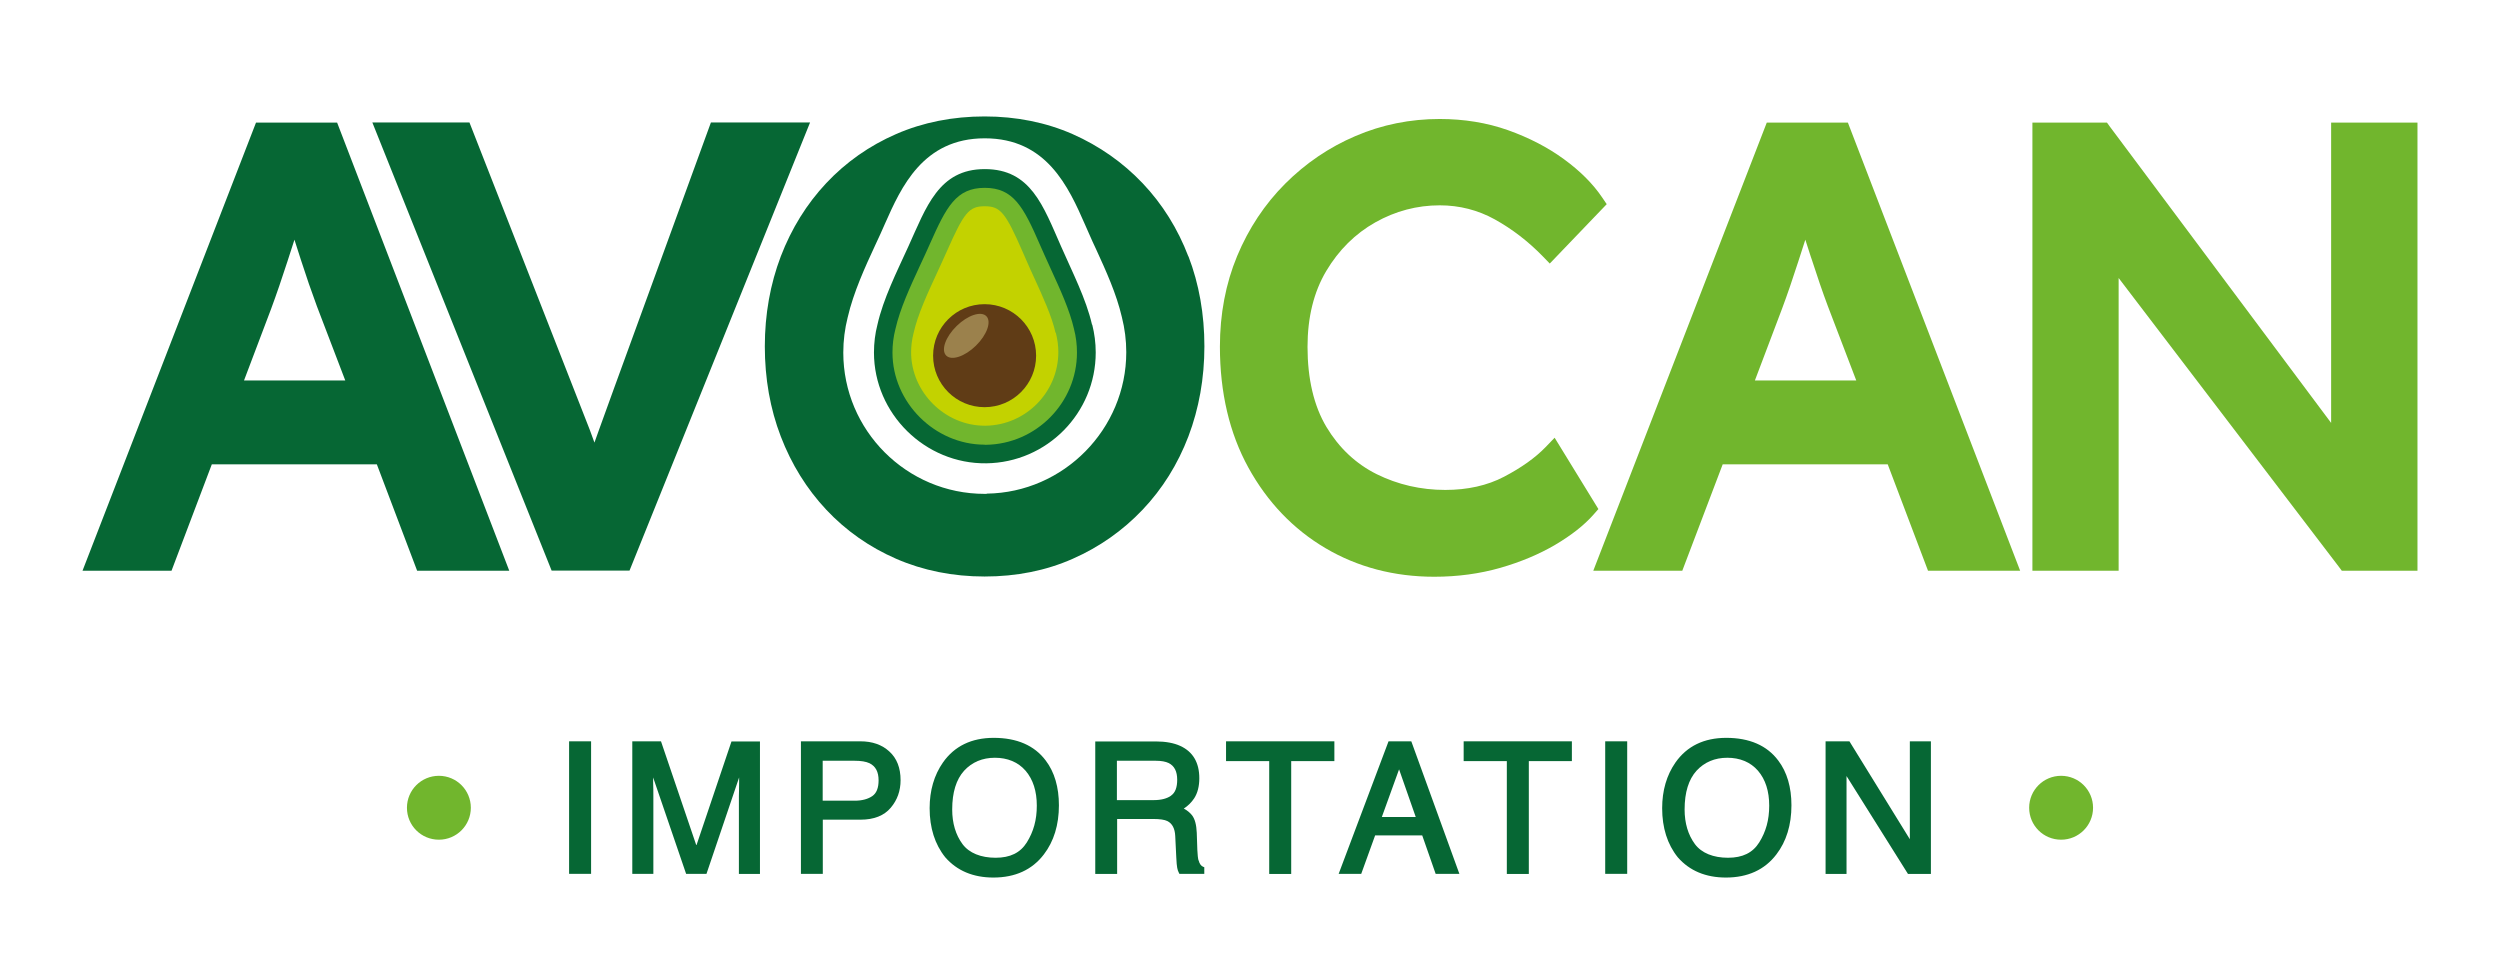
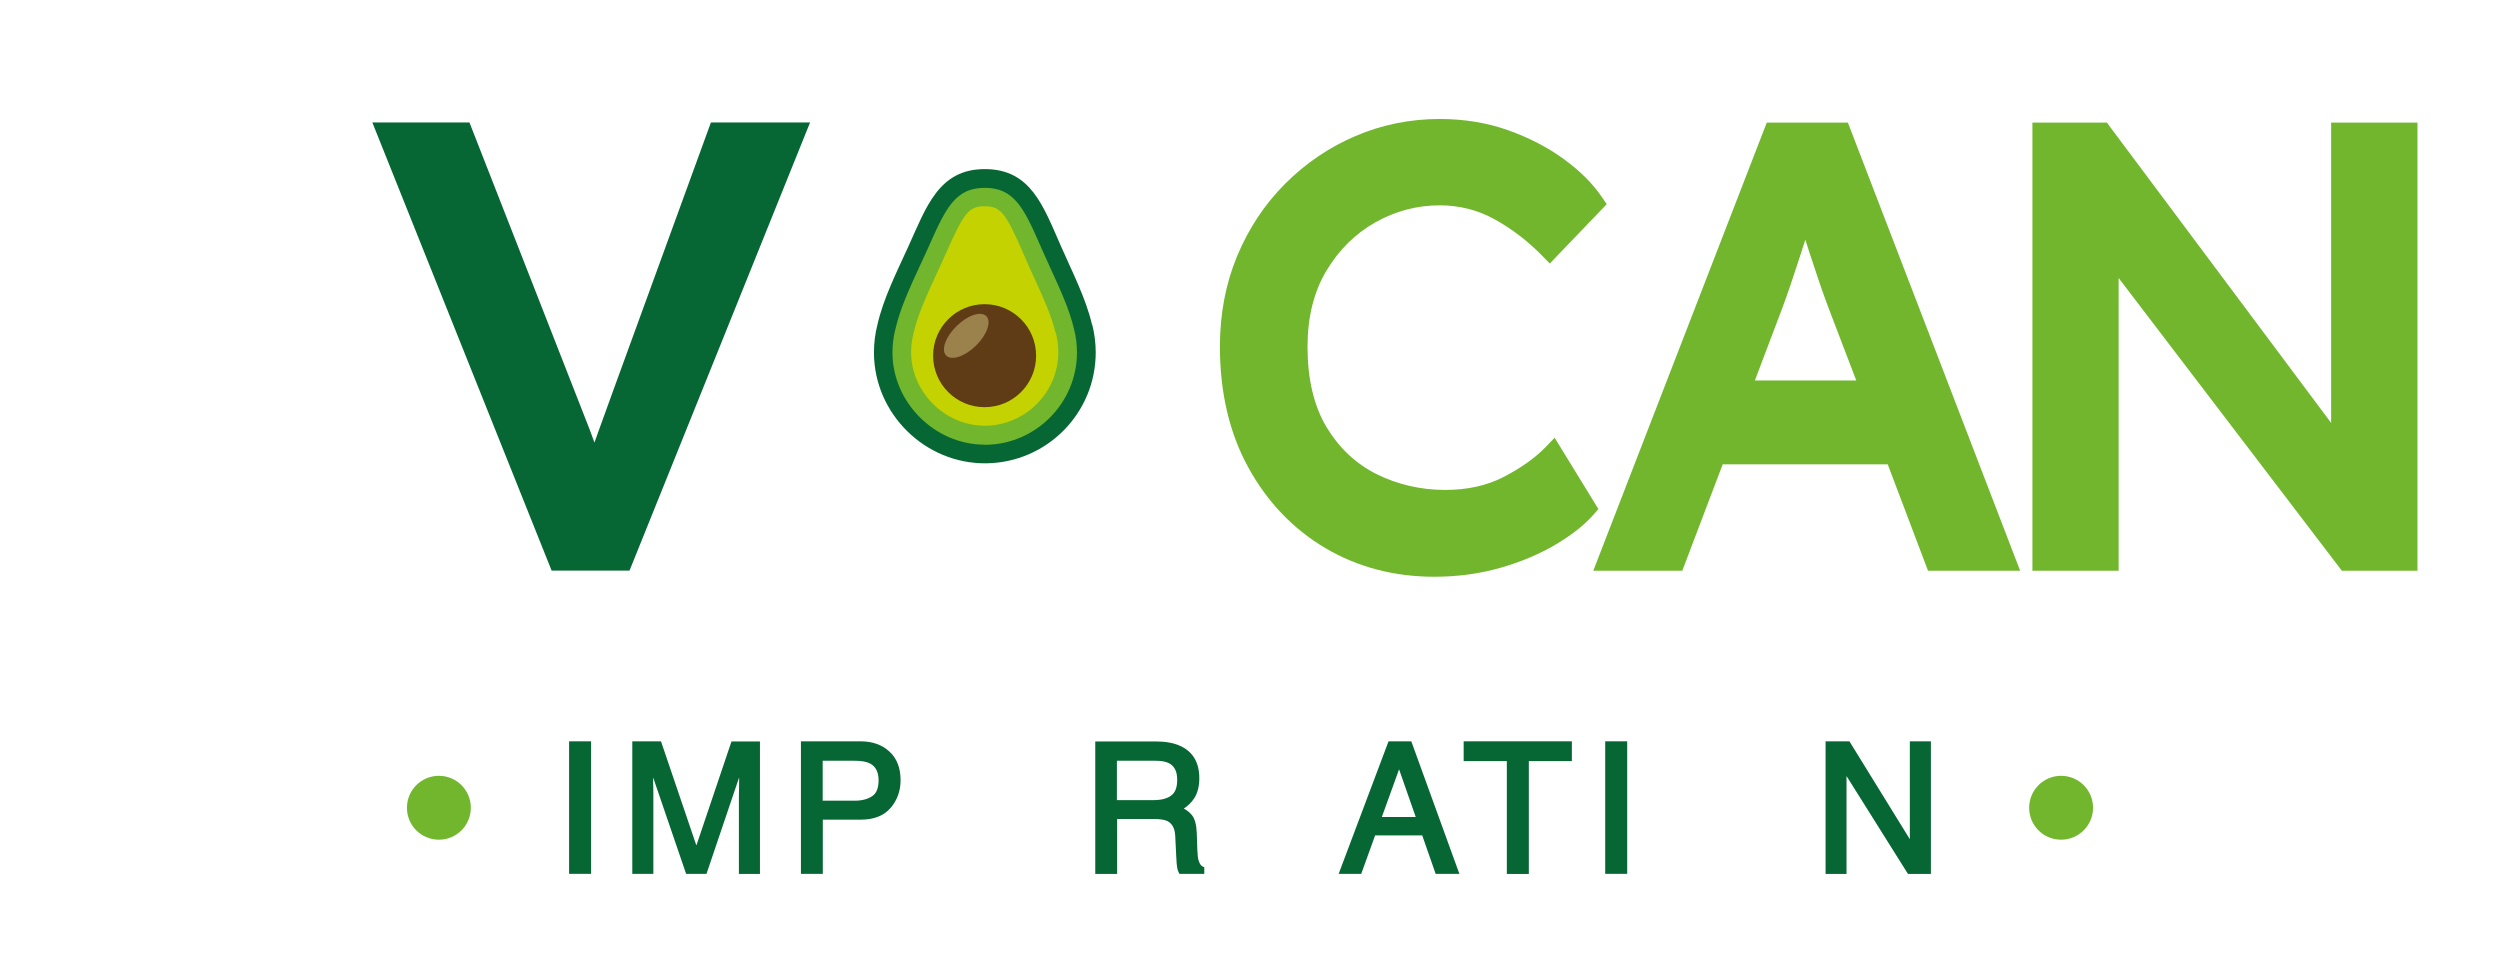
<svg xmlns="http://www.w3.org/2000/svg" id="Calque_1" data-name="Calque 1" viewBox="0 0 216 83.26">
  <defs>
    <style>
      .cls-1 {
        fill: #c3d200;
      }

      .cls-1, .cls-2, .cls-3, .cls-4, .cls-5 {
        stroke-width: 0px;
      }

      .cls-2 {
        fill: #066734;
      }

      .cls-3 {
        fill: #9b814c;
      }

      .cls-4 {
        fill: #71b62d;
      }

      .cls-5 {
        fill: #603c16;
      }
    </style>
  </defs>
  <g>
    <g>
      <rect class="cls-2" x="49.17" y="64.05" width="1.9" height="11.45" />
      <path class="cls-2" d="M60.15,73l-3.04-8.95h-2.48v11.45h1.82v-6.73c0-.26,0-.67-.02-1.23,0-.13,0-.26,0-.37l2.85,8.33h1.76l2.82-8.33c0,.16,0,.33,0,.48,0,.52-.02.9-.02,1.13v6.73h1.82v-11.45h-2.46l-3.02,8.95Z" />
      <path class="cls-2" d="M74.35,64.05h-5.15v11.45h1.89v-4.68h3.26c1.16,0,2.04-.35,2.61-1.03.57-.67.85-1.47.85-2.38,0-1.06-.32-1.89-.97-2.48-.64-.59-1.48-.88-2.5-.88ZM75.37,68.78c-.38.26-.89.4-1.52.4h-2.77v-3.45h2.77c.54,0,.97.07,1.27.21.53.26.79.74.79,1.48,0,.66-.18,1.11-.54,1.36Z" />
-       <path class="cls-2" d="M85.86,63.75c-1.93,0-3.4.72-4.39,2.13-.76,1.09-1.15,2.42-1.15,3.95,0,1.69.45,3.12,1.35,4.24,1.01,1.16,2.41,1.75,4.16,1.75,1.88,0,3.35-.67,4.36-2,.86-1.12,1.3-2.55,1.3-4.24,0-1.56-.38-2.87-1.14-3.87-.97-1.3-2.49-1.96-4.49-1.96ZM88.72,72.78c-.56.9-1.44,1.33-2.7,1.33s-2.28-.4-2.86-1.18c-.59-.8-.89-1.81-.89-2.99,0-1.48.35-2.6,1.03-3.35.68-.74,1.58-1.12,2.66-1.12s2,.37,2.65,1.12c.65.76.97,1.77.97,3.02s-.29,2.25-.86,3.17Z" />
      <path class="cls-2" d="M103.55,74.34c-.05-.19-.08-.49-.1-.9l-.05-1.49c-.03-.69-.16-1.18-.4-1.5-.18-.23-.42-.43-.72-.59.37-.24.67-.54.9-.89.29-.45.44-1.03.44-1.73,0-1.35-.55-2.29-1.64-2.79-.56-.26-1.28-.39-2.13-.39h-5.22v11.45h1.89v-4.75h3.12c.56,0,.98.06,1.22.18.42.21.65.64.68,1.29l.09,1.85c.02.45.05.74.08.9.03.17.08.31.14.42l.05.1h2.15v-.57l-.12-.05c-.17-.08-.3-.26-.37-.55ZM101.19,68.74c-.36.26-.87.39-1.51.39h-3.18v-3.4h3.37c.47,0,.84.07,1.11.2.49.25.73.72.73,1.44,0,.66-.17,1.12-.52,1.36Z" />
-       <polygon class="cls-2" points="105.93 65.76 109.66 65.76 109.66 75.51 111.56 75.51 111.56 65.76 115.29 65.76 115.29 64.05 105.93 64.05 105.93 65.76" />
      <path class="cls-2" d="M121.93,64.05h-1.96l-4.31,11.45h1.95l1.2-3.32h4.07l1.16,3.32h2.05l-4.11-11.33-.05-.13ZM119.39,70.59l1.49-4.12,1.44,4.12h-2.93Z" />
      <polygon class="cls-2" points="126.46 65.76 130.19 65.76 130.19 75.51 132.09 75.51 132.09 65.76 135.81 65.76 135.81 64.05 126.46 64.05 126.46 65.76" />
      <rect class="cls-2" x="138.69" y="64.05" width="1.9" height="11.45" />
-       <path class="cls-2" d="M149.15,63.75c-1.93,0-3.4.72-4.39,2.13-.76,1.09-1.15,2.42-1.15,3.95,0,1.69.45,3.12,1.35,4.24,1.01,1.16,2.41,1.75,4.16,1.75,1.88,0,3.35-.67,4.36-2,.86-1.12,1.3-2.55,1.3-4.24,0-1.56-.38-2.87-1.14-3.87-.97-1.3-2.49-1.96-4.49-1.96ZM152,72.78c-.56.9-1.44,1.33-2.7,1.33s-2.28-.4-2.86-1.18c-.59-.8-.89-1.81-.89-2.99,0-1.48.35-2.6,1.03-3.35.68-.74,1.58-1.12,2.66-1.12s2,.37,2.65,1.12c.65.76.97,1.77.97,3.02s-.29,2.25-.86,3.17Z" />
      <polygon class="cls-2" points="165.01 64.05 165.01 72.51 159.79 64.05 157.73 64.05 157.73 75.51 159.54 75.51 159.54 67.05 164.85 75.51 166.83 75.51 166.83 64.05 165.01 64.05" />
    </g>
    <g>
      <path class="cls-4" d="M37.92,67.03c-1.52,0-2.76,1.23-2.76,2.76s1.23,2.76,2.76,2.76,2.76-1.24,2.76-2.76-1.23-2.76-2.76-2.76Z" />
      <path class="cls-4" d="M178.08,67.03c-1.52,0-2.76,1.23-2.76,2.76s1.23,2.76,2.76,2.76,2.76-1.24,2.76-2.76-1.23-2.76-2.76-2.76Z" />
    </g>
  </g>
  <g>
    <g>
      <path class="cls-4" d="M138.1,43.98l-3.78-6.16-.79.82c-.89.92-2.09,1.77-3.58,2.55-1.45.76-3.16,1.14-5.08,1.14-2.11,0-4.1-.46-5.92-1.36-1.79-.89-3.25-2.26-4.34-4.07-1.09-1.82-1.64-4.16-1.64-6.94,0-2.54.54-4.74,1.62-6.55,1.08-1.81,2.5-3.22,4.24-4.2,1.74-.98,3.61-1.47,5.56-1.47,1.71,0,3.3.41,4.75,1.21,1.5.83,2.89,1.9,4.13,3.17l.63.65,4.92-5.13-.4-.59c-.79-1.17-1.9-2.28-3.3-3.3-1.38-1.01-3-1.85-4.82-2.5-1.83-.65-3.82-.97-5.92-.97-2.53,0-4.98.49-7.26,1.47-2.28.97-4.32,2.36-6.08,4.12-1.76,1.76-3.16,3.87-4.15,6.25-.99,2.38-1.49,5.02-1.49,7.83,0,3.97.83,7.49,2.46,10.45,1.64,2.98,3.88,5.32,6.66,6.96,2.78,1.64,5.94,2.47,9.4,2.47,2.01,0,3.93-.26,5.71-.77,1.77-.51,3.36-1.18,4.74-1.99,1.39-.82,2.51-1.7,3.31-2.61l.43-.49Z" />
      <path class="cls-4" d="M159.66,10.59h-7.01l-14.99,38.72h7.69l3.49-9.19h14.26l3.48,9.19h7.96l-14.78-38.45-.1-.26ZM151.62,32.88l2.35-6.21c.46-1.23.93-2.61,1.41-4.1.2-.62.4-1.24.6-1.86.16.5.32.99.48,1.49l.08.23c.46,1.42.92,2.78,1.39,4.03l2.45,6.41h-8.75Z" />
      <polygon class="cls-4" points="201.41 10.59 201.41 23.62 201.41 36.54 182.3 10.95 182.04 10.59 175.6 10.59 175.6 49.31 183.05 49.31 183.05 33.07 183.05 24.02 202.07 48.96 202.33 49.31 208.87 49.31 208.87 10.59 201.41 10.59" />
    </g>
    <g>
      <path class="cls-2" d="M94.35,28.05h0,0c-.51-2.23-1.71-4.56-2.66-6.73-1.56-3.53-2.62-6.71-6.61-6.71s-5.06,3.31-6.61,6.71c-.98,2.15-2.16,4.5-2.66,6.73h0s0,0,0,0c-.2.77-.3,1.58-.3,2.41,0,5.29,4.43,9.64,9.71,9.57,5.23-.07,9.45-4.33,9.45-9.58,0-.83-.11-1.64-.3-2.4Z" />
      <path class="cls-4" d="M85.08,38.42c-4.32,0-7.97-3.65-7.97-7.96,0-.68.08-1.35.25-2.01.4-1.78,1.28-3.67,2.12-5.49.15-.33.3-.65.45-.97.14-.31.28-.63.42-.93,1.41-3.18,2.26-4.83,4.73-4.83s3.34,1.61,4.79,4.96l.35.79c.2.45.41.91.62,1.37.78,1.7,1.58,3.45,1.95,5.06.18.69.26,1.37.26,2.05,0,4.33-3.52,7.91-7.86,7.97h-.11Z" />
      <path class="cls-1" d="M91.2,28.76c-.33-1.45-1.1-3.13-1.84-4.75-.22-.47-.43-.93-.63-1.4l-.35-.8c-1.51-3.47-1.94-3.99-3.31-3.99s-1.79.58-3.26,3.89c-.14.31-.28.62-.42.93-.15.32-.3.65-.45.98-.81,1.75-1.65,3.55-2.02,5.21-.13.52-.2,1.06-.2,1.6,0,3.44,2.91,6.35,6.36,6.35h.09c3.46-.05,6.27-2.9,6.27-6.36,0-.55-.07-1.09-.22-1.69Z" />
      <circle class="cls-5" cx="85.07" cy="30.73" r="4.45" />
      <ellipse class="cls-3" cx="83.49" cy="29.01" rx="2.43" ry="1.19" transform="translate(3.51 66.65) rotate(-44.36)" />
    </g>
    <g>
-       <path class="cls-2" d="M29.13,10.59h-7.01L7.13,49.31h7.69l3.48-9.19h14.26l3.48,9.19h7.96L29.23,10.86l-.1-.26ZM21.08,32.88l2.35-6.21c.46-1.24.93-2.62,1.41-4.1.2-.62.4-1.24.6-1.86l.55,1.72c.46,1.43.93,2.79,1.39,4.03l2.45,6.41h-8.75Z" />
      <path class="cls-2" d="M61.42,10.59l-8.39,23.02h0c-.42,1.16-.85,2.33-1.27,3.51-.13.37-.27.75-.4,1.12-.14-.38-.27-.75-.41-1.12l-10.39-26.54h-8.39l15.49,38.72h6.73l15.6-38.72h-8.57Z" />
-       <path class="cls-2" d="M102.68,22.17c-.92-2.41-2.25-4.54-3.96-6.34h0c-1.71-1.8-3.74-3.22-6.04-4.24-2.3-1.01-4.86-1.53-7.61-1.53s-5.32.51-7.64,1.52c-2.32,1.01-4.35,2.44-6.04,4.24-1.69,1.8-3.01,3.93-3.93,6.33-.91,2.39-1.38,5.01-1.38,7.78s.46,5.39,1.38,7.78c.92,2.4,2.24,4.53,3.93,6.33,1.69,1.8,3.72,3.23,6.04,4.24,2.32,1.01,4.89,1.53,7.64,1.53s5.31-.51,7.61-1.53c2.3-1.01,4.33-2.44,6.04-4.24,1.71-1.8,3.04-3.93,3.96-6.34.91-2.4,1.38-5.02,1.38-7.78s-.46-5.39-1.38-7.78ZM85.24,42.67h-.16c-6.74,0-12.22-5.48-12.22-12.21,0-1.03.13-2.05.38-3.04.5-2.16,1.5-4.34,2.39-6.26.15-.32.29-.63.44-.95.14-.3.27-.6.4-.9,1.38-3.11,3.27-7.36,8.61-7.36s7.23,4.17,8.69,7.51c.11.25.22.51.34.77.19.44.39.88.6,1.32.86,1.88,1.75,3.83,2.22,5.85.25.99.38,2,.38,3.03,0,6.65-5.41,12.13-12.05,12.22Z" />
    </g>
  </g>
</svg>